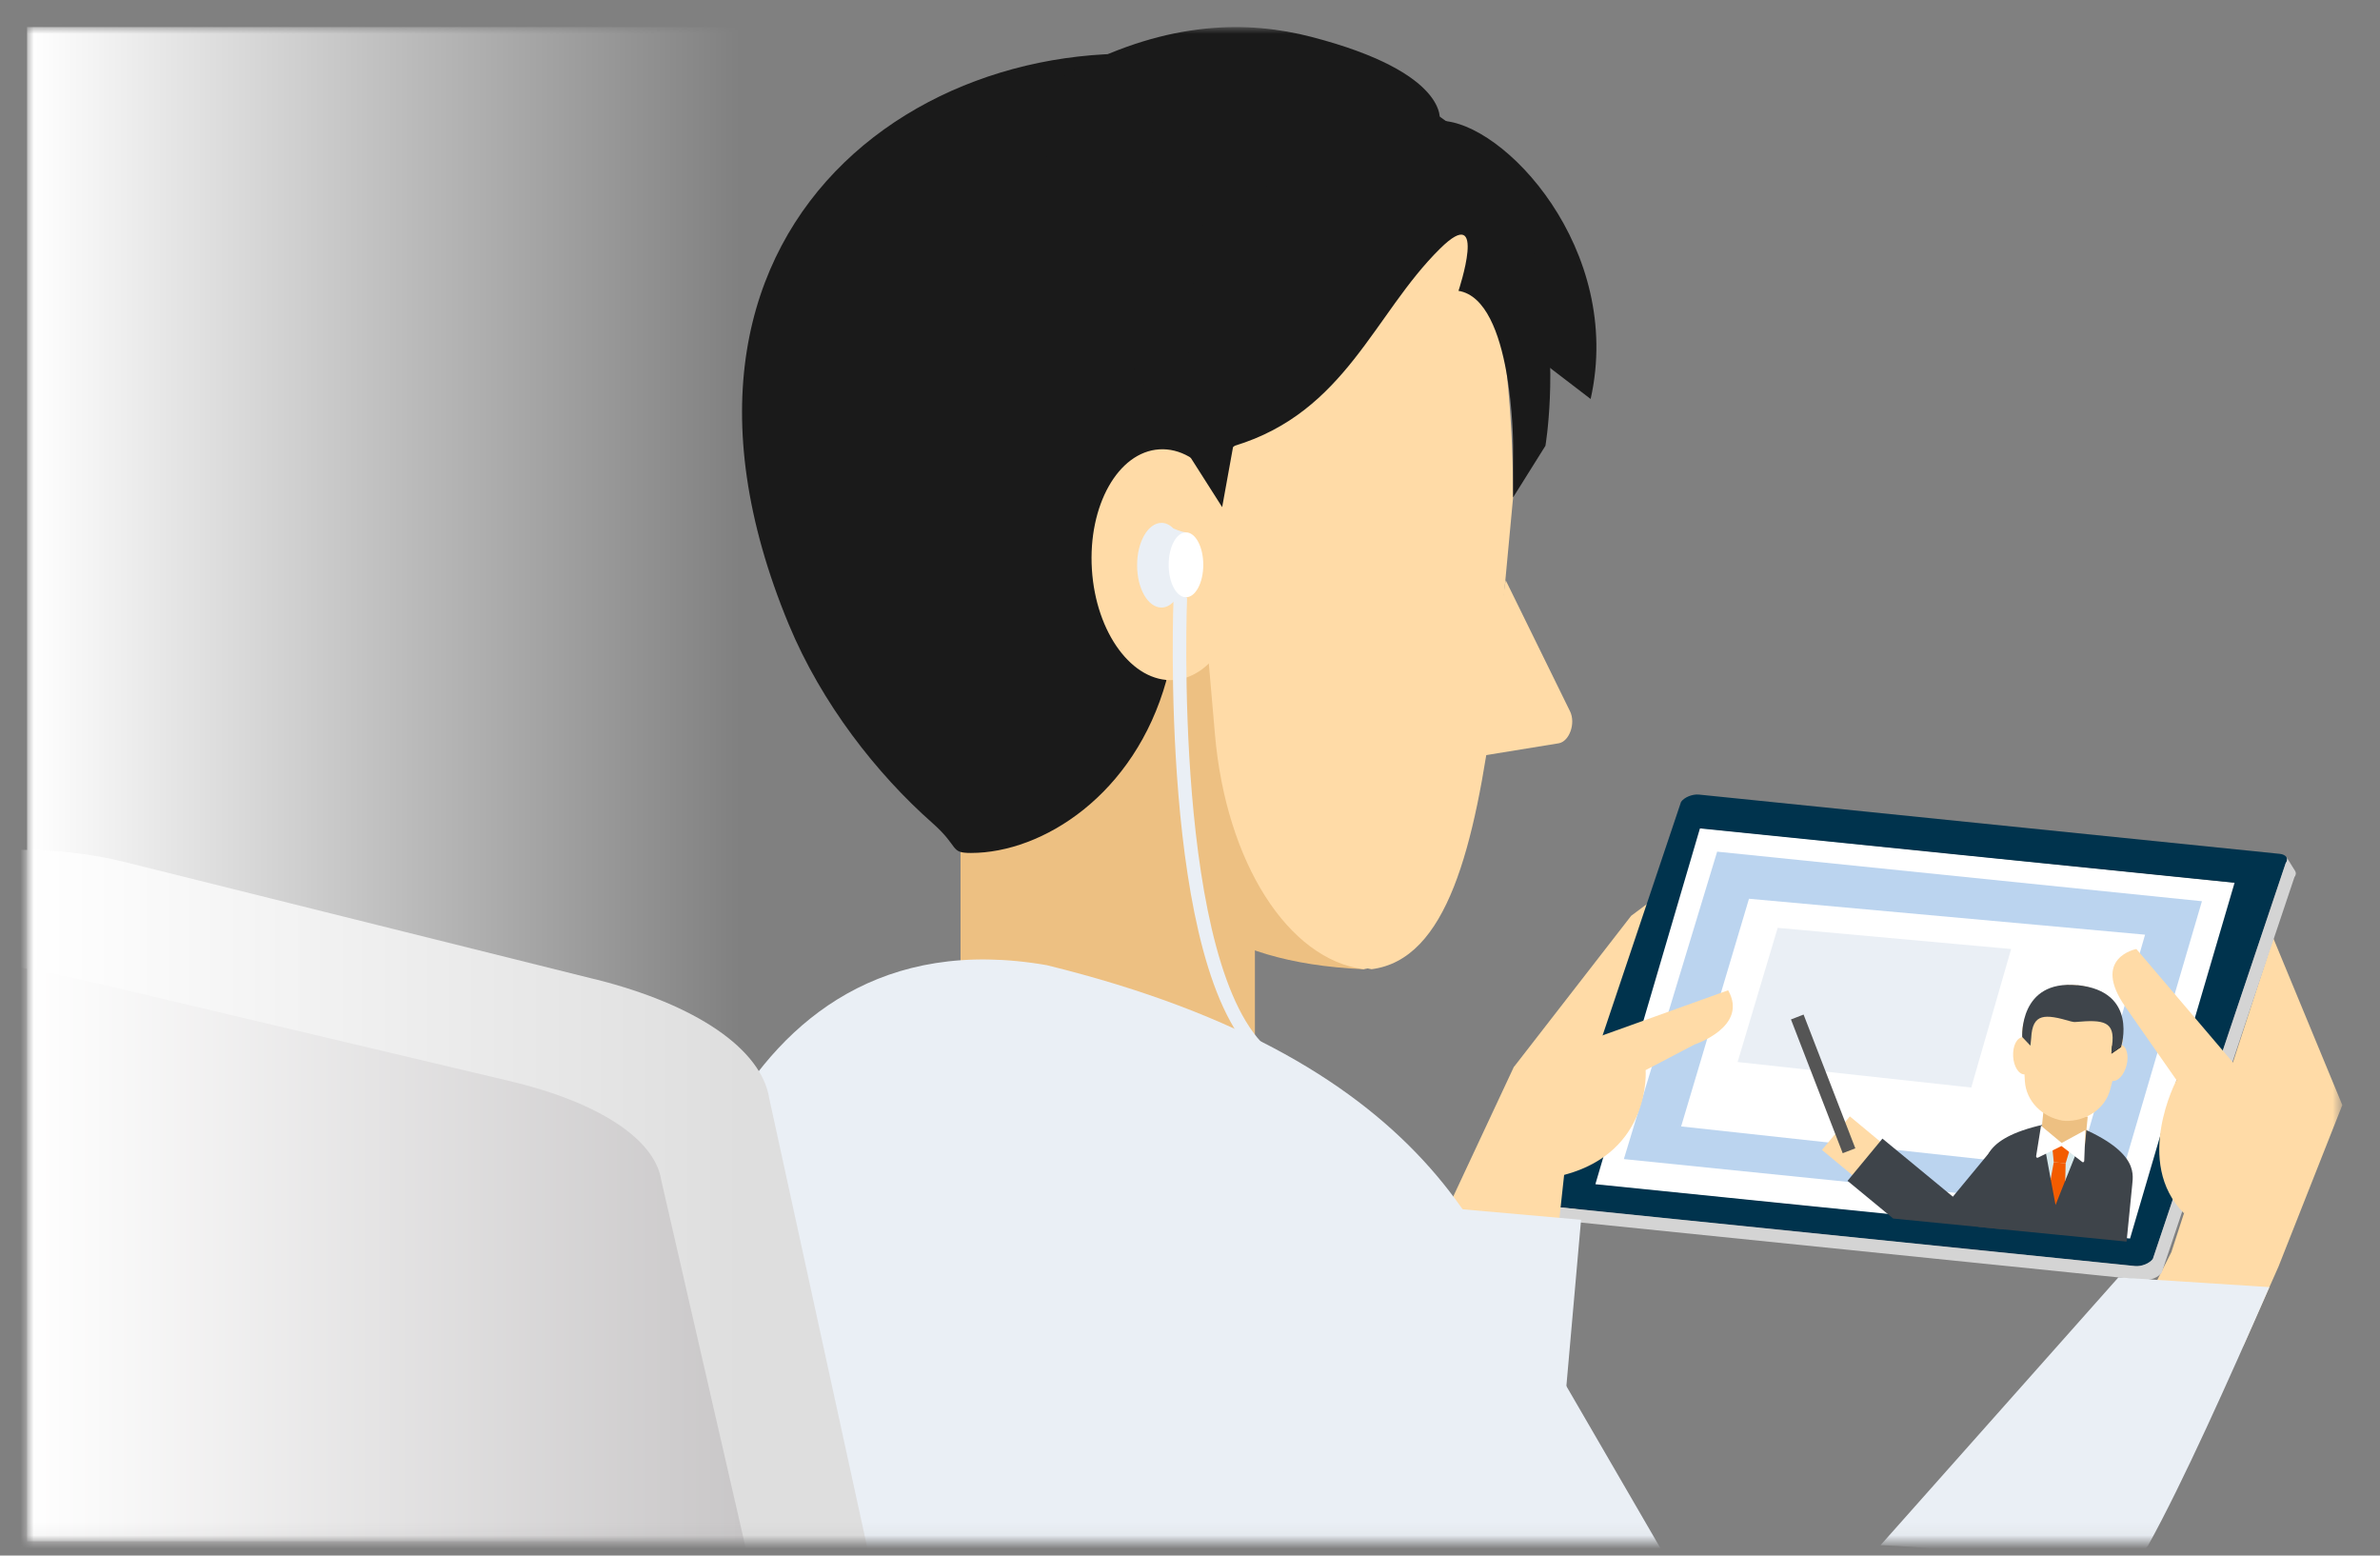
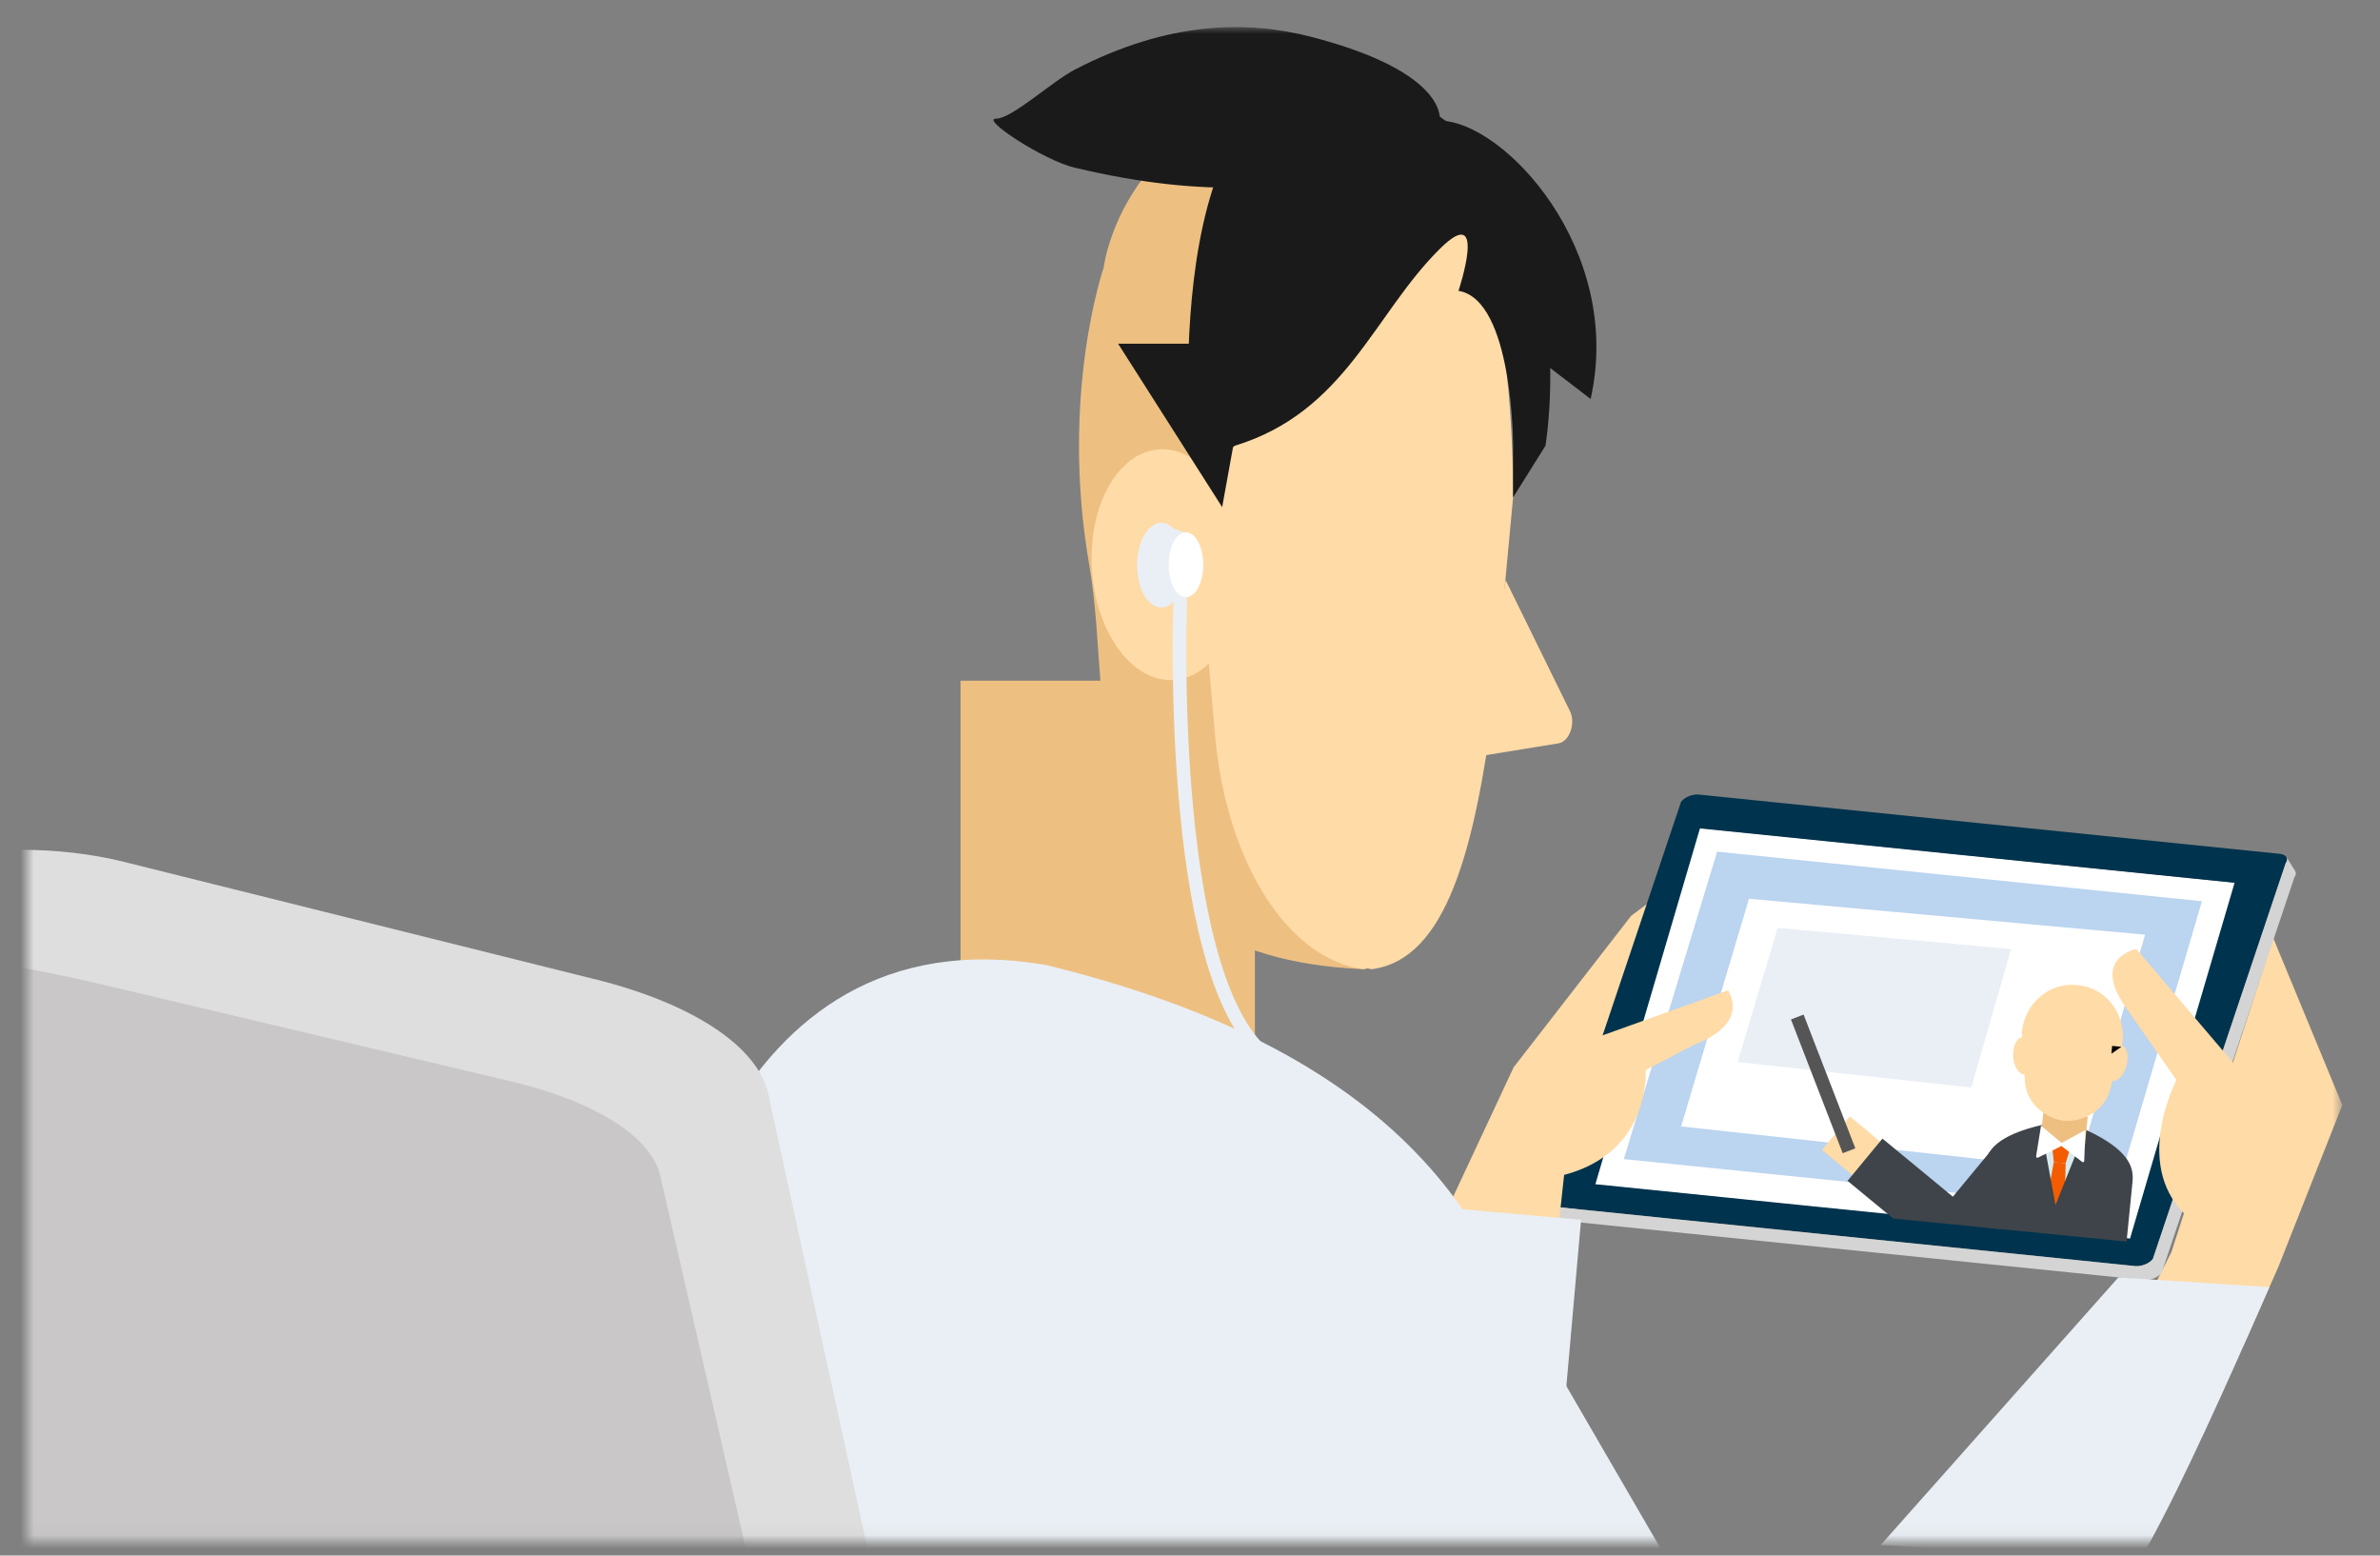
<svg xmlns="http://www.w3.org/2000/svg" width="176" height="115" viewBox="0 0 176 115" fill="none">
  <rect x="0" y="0" width="176" height="115" fill="#808080" stroke="none" />
  <mask id="mask0_10896_9804" style="mask-type:luminance" maskUnits="userSpaceOnUse" x="2" y="2" width="172" height="112">
    <path d="M173.213 2H2V113.947H173.213V2Z" fill="white" />
  </mask>
  <g mask="url(#mask0_10896_9804)">
    <path d="M111.935 78.902L120.626 67.702L126.982 62.962L128.496 78.514L115.578 90.247L111.935 78.902Z" fill="#FFDBA7" />
    <path d="M115.959 87.358L159.468 91.791L167.193 65.479L125.71 61.236L115.959 87.358Z" fill="white" />
    <path d="M158.379 96.903L165.891 99.507L168.495 93.634L173.213 81.696L168.108 69.356L160.573 92.566L158.379 96.903Z" fill="#FFDBA7" />
    <path d="M115.959 87.357L159.468 91.79L167.193 65.478L125.71 61.236L115.959 87.357Z" fill="white" />
    <path d="M125.636 58.742C125.146 58.698 124.554 58.939 124.312 59.283L114.489 88.52C114.247 88.864 114.445 89.172 114.935 89.223L157.888 93.604C158.378 93.648 158.97 93.407 159.212 93.063L169.028 63.825C169.27 63.482 169.072 63.175 168.582 63.123L125.629 58.742H125.636ZM157.515 91.564L117.978 87.548L125.71 61.243L165.247 65.259L157.515 91.564Z" fill="#00334D" />
    <path d="M159.212 93.055C158.971 93.399 158.378 93.641 157.888 93.597L114.935 89.215C114.686 89.193 114.518 89.105 114.437 88.974L115.081 90.005C115.162 90.13 115.337 90.225 115.579 90.247L158.532 94.628C159.022 94.672 159.614 94.431 159.856 94.087L169.672 64.849C169.797 64.681 169.804 64.52 169.723 64.388L169.08 63.357C169.16 63.481 169.146 63.642 169.021 63.818L159.205 93.055H159.212Z" fill="#D4D4D4" />
    <path d="M120.084 85.69L156.154 89.362L162.832 66.627L126.982 62.962L120.084 85.69Z" fill="#BBD4EF" />
    <path d="M124.319 83.276L153.623 86.472L158.626 69.1L129.337 66.444L124.319 83.276Z" fill="white" />
    <path d="M128.496 78.514L145.774 80.401L148.722 70.16L131.459 68.595L128.496 78.514Z" fill="#EAEFF5" />
    <path d="M158.868 114.225C161.406 109.639 164.771 102.126 167.821 95.155L156.651 94.439L139.066 114.233C139.066 114.233 152.65 114.627 155.598 118.204L158.868 114.233V114.225Z" fill="#EAEFF5" />
    <path d="M157.983 70.16C157.983 70.16 154.619 70.789 157.179 74.447L160.953 79.852C160.953 79.852 157.742 85.916 161.509 89.705L167.427 80.416L165.094 78.514L157.983 70.16Z" fill="#FFDBA7" />
    <path d="M114.899 93.992L106.406 99.383L106.999 89.457L111.936 78.902L127.795 73.211C129.324 75.91 125.308 77.219 125.308 77.219L121.694 79.114C121.694 79.114 122.148 85.149 115.667 86.86L114.892 94L114.899 93.992Z" fill="#FFDBA7" />
    <path d="M102.681 88.918L100.875 109.356L115.113 110.615L116.919 90.176L102.681 88.918Z" fill="#EAEFF5" />
    <path d="M152.622 82.859C146.821 83.759 146.828 85.602 146.733 86.516L146.316 90.708L151.788 91.249L157.259 91.79L157.676 87.599C157.764 86.685 158.13 84.885 152.622 82.866V82.859Z" fill="#3E444A" />
    <path d="M152.71 87.314L154.209 83.568L150.925 83.247L151.656 87.212L152.71 87.314Z" fill="#D8EAED" />
    <path d="M152.599 84.512L152.314 84.483L151.728 84.432L151.875 85.917L152.167 85.946L152.46 85.975L152.753 86.004L153.184 84.571L152.599 84.512Z" fill="#F35C00" />
    <path d="M152.724 87.278L152.753 86.004L152.46 85.975L152.168 85.946L151.875 85.917L151.648 87.168L152.007 89.084L152.724 87.278Z" fill="#F35C00" />
    <path d="M154.387 82.549L151.103 82.225L150.887 84.416L154.17 84.74L154.387 82.549Z" fill="#EDC082" />
    <path d="M153.704 72.838C153.704 72.838 153.652 72.838 153.623 72.838C153.594 72.838 153.572 72.83 153.543 72.823C151.531 72.626 149.724 74.177 149.519 76.29L149.739 79.933C149.827 81.389 151.004 82.596 152.555 82.852C152.584 82.852 152.606 82.852 152.636 82.852C152.665 82.852 152.687 82.867 152.716 82.867C154.281 82.91 155.679 81.96 156.044 80.555L156.973 77.029C157.185 74.915 155.715 73.035 153.704 72.838Z" fill="#FFDBA7" />
    <path d="M149.721 79.427C150.148 79.404 150.461 78.77 150.419 78.011C150.377 77.253 149.997 76.657 149.569 76.681C149.141 76.704 148.829 77.339 148.871 78.097C148.913 78.855 149.293 79.451 149.721 79.427Z" fill="#FFDBA7" />
-     <path d="M157.256 78.764C157.445 78.028 157.263 77.346 156.848 77.239C156.433 77.132 155.943 77.642 155.754 78.377C155.565 79.113 155.747 79.796 156.162 79.902C156.577 80.009 157.066 79.499 157.256 78.764Z" fill="#FFDBA7" />
+     <path d="M157.256 78.764C157.445 78.028 157.263 77.346 156.848 77.239C156.433 77.132 155.943 77.642 155.754 78.377C155.565 79.113 155.747 79.796 156.162 79.902C156.577 80.009 157.066 79.499 157.256 78.764" fill="#FFDBA7" />
    <path d="M156.191 77.322L156.14 77.899L156.878 77.388L156.191 77.322Z" fill="black" />
-     <path d="M153.609 72.837C149.293 72.413 149.542 76.663 149.542 76.663L150.149 77.307L150.207 76.729C150.302 74.886 151.224 74.951 153.155 75.515C153.28 75.551 153.404 75.566 153.528 75.551C155.533 75.376 156.447 75.486 156.184 77.314L156.132 77.892L156.857 77.38C156.857 77.38 158.173 73.276 153.616 72.83L153.609 72.837Z" fill="#3E444A" />
    <path d="M154.209 83.546L152.461 84.497L150.932 83.225L150.573 85.463C150.559 85.551 150.625 85.617 150.698 85.587L152.446 84.724L153.989 85.909C154.048 85.953 154.128 85.902 154.128 85.814L154.216 83.554L154.209 83.546Z" fill="white" />
    <path d="M137.599 87.392L139.659 84.91L136.795 82.532L134.734 85.014L137.599 87.392Z" fill="#FFDBA7" />
    <path d="M148.247 90.898L150.749 87.87L147.282 85.003L144.414 88.47L139.206 84.176L136.624 87.299L140.003 90.086L148.247 90.898Z" fill="#3E444A" />
    <path d="M132.908 75.186L136.734 85.075" stroke="#555555" stroke-miterlimit="10" />
    <path d="M106.472 8.927C106.911 22.079 107.466 21.684 117.627 29.497C120.107 18.444 111.168 8.927 106.472 8.927Z" fill="#1A1A1A" />
    <path d="M71.031 76.693H92.8V50.322H71.031V76.693Z" fill="#EDC082" />
    <path d="M100.854 71.653C78.661 70.687 82.501 52.934 80.555 41.793C78.353 29.19 81.616 19.79 81.616 19.79C81.616 19.79 83.203 6.228 101.132 6.228C110.319 6.228 102.836 51.325 102.836 51.325L100.854 71.66V71.653Z" fill="#EDC082" />
-     <path d="M106.472 8.927C106.472 8.927 106.991 8.891 91.483 4.955C71.038 -0.238 45.509 15.247 58.325 46.153C60.754 52.012 64.843 57.22 68.939 60.834C70.987 62.641 70.212 63.058 71.806 63.058C77.088 63.058 83.898 58.771 86.253 50.308C79.875 37.448 83.481 29.716 90.437 36.768L106.472 8.92V8.927Z" fill="#1A1A1A" />
    <path d="M100.854 7.354C100.949 7.354 101.045 7.376 101.14 7.384C101.235 7.384 101.33 7.354 101.425 7.354C108.637 7.354 111.893 22.753 111.893 36.775L110.481 51.873C109.054 62.736 106.999 70.943 101.425 71.653C101.33 71.638 101.235 71.609 101.14 71.594C101.045 71.609 100.949 71.638 100.854 71.653C95.28 70.943 90.672 63.789 89.846 54.302L87.79 30.543C87.79 16.52 93.635 7.362 100.847 7.362L100.854 7.354Z" fill="#FFDBA7" />
    <path d="M86.798 50.274C89.846 50.084 92.079 46.111 91.784 41.402C91.489 36.693 88.779 33.029 85.731 33.22C82.683 33.411 80.451 37.383 80.745 42.093C81.04 46.802 83.75 50.465 86.798 50.274Z" fill="#FFDBA7" />
    <path d="M92.566 25.408L90.379 37.492L82.683 25.408H92.566Z" fill="#1A1A1A" />
    <path d="M91.301 32.957C99.523 30.455 101.586 23.221 106.487 18.385C110.078 14.838 107.855 21.502 107.855 21.502C111.9 22.153 111.892 32.957 111.892 32.957V36.775L114.284 32.957C114.284 32.957 118.066 10.829 101.147 6.221C85.442 1.942 88.009 32.957 88.009 32.957C90.087 33.491 89.523 34.164 91.316 32.957H91.301Z" fill="#1A1A1A" />
    <path d="M79.487 12.395C99.237 17.149 106.464 8.928 106.464 8.928C106.464 8.928 107.211 5.38 96.97 2.725C92.31 1.518 86.48 1.517 79.487 5.145C77.805 6.016 74.827 8.774 73.657 8.774C72.487 8.774 77.146 11.839 79.487 12.402V12.395Z" fill="#1A1A1A" />
    <path d="M111.343 42.89L116.105 52.59C116.537 53.475 116.054 54.821 115.257 54.953L109.324 55.918L111.343 42.898V42.89Z" fill="#FFDBA7" />
    <path d="M86.787 39.079C86.524 38.816 86.224 38.655 85.895 38.655C84.9 38.655 84.088 40.052 84.088 41.786C84.088 43.519 84.892 44.916 85.895 44.916C86.216 44.916 86.524 44.755 86.787 44.492C87.124 44.353 87.475 44.222 87.701 44.207V39.357C87.475 39.342 87.116 39.218 86.787 39.072V39.079Z" fill="#EAEFF5" />
    <path d="M87.702 44.156C88.409 44.156 88.982 43.081 88.982 41.756C88.982 40.431 88.409 39.357 87.702 39.357C86.995 39.357 86.422 40.431 86.422 41.756C86.422 43.081 86.995 44.156 87.702 44.156Z" fill="white" />
    <path d="M87.285 44.156C87.285 44.156 86.159 71.821 93.554 78.009" stroke="#EAEFF5" stroke-miterlimit="10" />
    <path d="M77.402 71.353C106.354 78.456 111.621 93.071 114.598 104.709L118.051 127.502H45.494L48.369 101.607C48.369 95.558 53.167 67.154 77.402 71.353Z" fill="#EAEFF5" />
    <path d="M130.209 127.509L129.968 126.822L110.598 93.458L91.82 104.299L107.635 127.509H130.209Z" fill="#EAEFF5" />
    <path d="M43.98 72.391L9.169 63.716C-0.589 61.287 -12.988 64.103 -13.471 68.865C-12.908 79.962 -6.99 98.915 -2.703 114.905L67.257 128.723L56.891 81.228C56.321 77.563 51.493 74.257 43.973 72.384L43.98 72.391Z" fill="#DEDEDE" />
    <path d="M37.712 79.926L7.574 72.786C-9.272 68.836 -12.271 71.148 -12.023 77.022C-11.532 86.151 -6.412 101.746 -2.703 114.906L57.864 126.28L48.889 87.204C48.399 84.19 44.215 81.469 37.712 79.926Z" fill="#C9C7C8" />
-     <path d="M54.88 2H2V113.947H54.88V2Z" fill="url(#paint0_linear_10896_9804)" />
  </g>
  <defs>
    <linearGradient id="paint0_linear_10896_9804" x1="2" y1="57.974" x2="54.88" y2="57.974" gradientUnits="userSpaceOnUse">
      <stop stop-color="white" />
      <stop offset="1" stop-color="white" stop-opacity="0" />
    </linearGradient>
  </defs>
</svg>